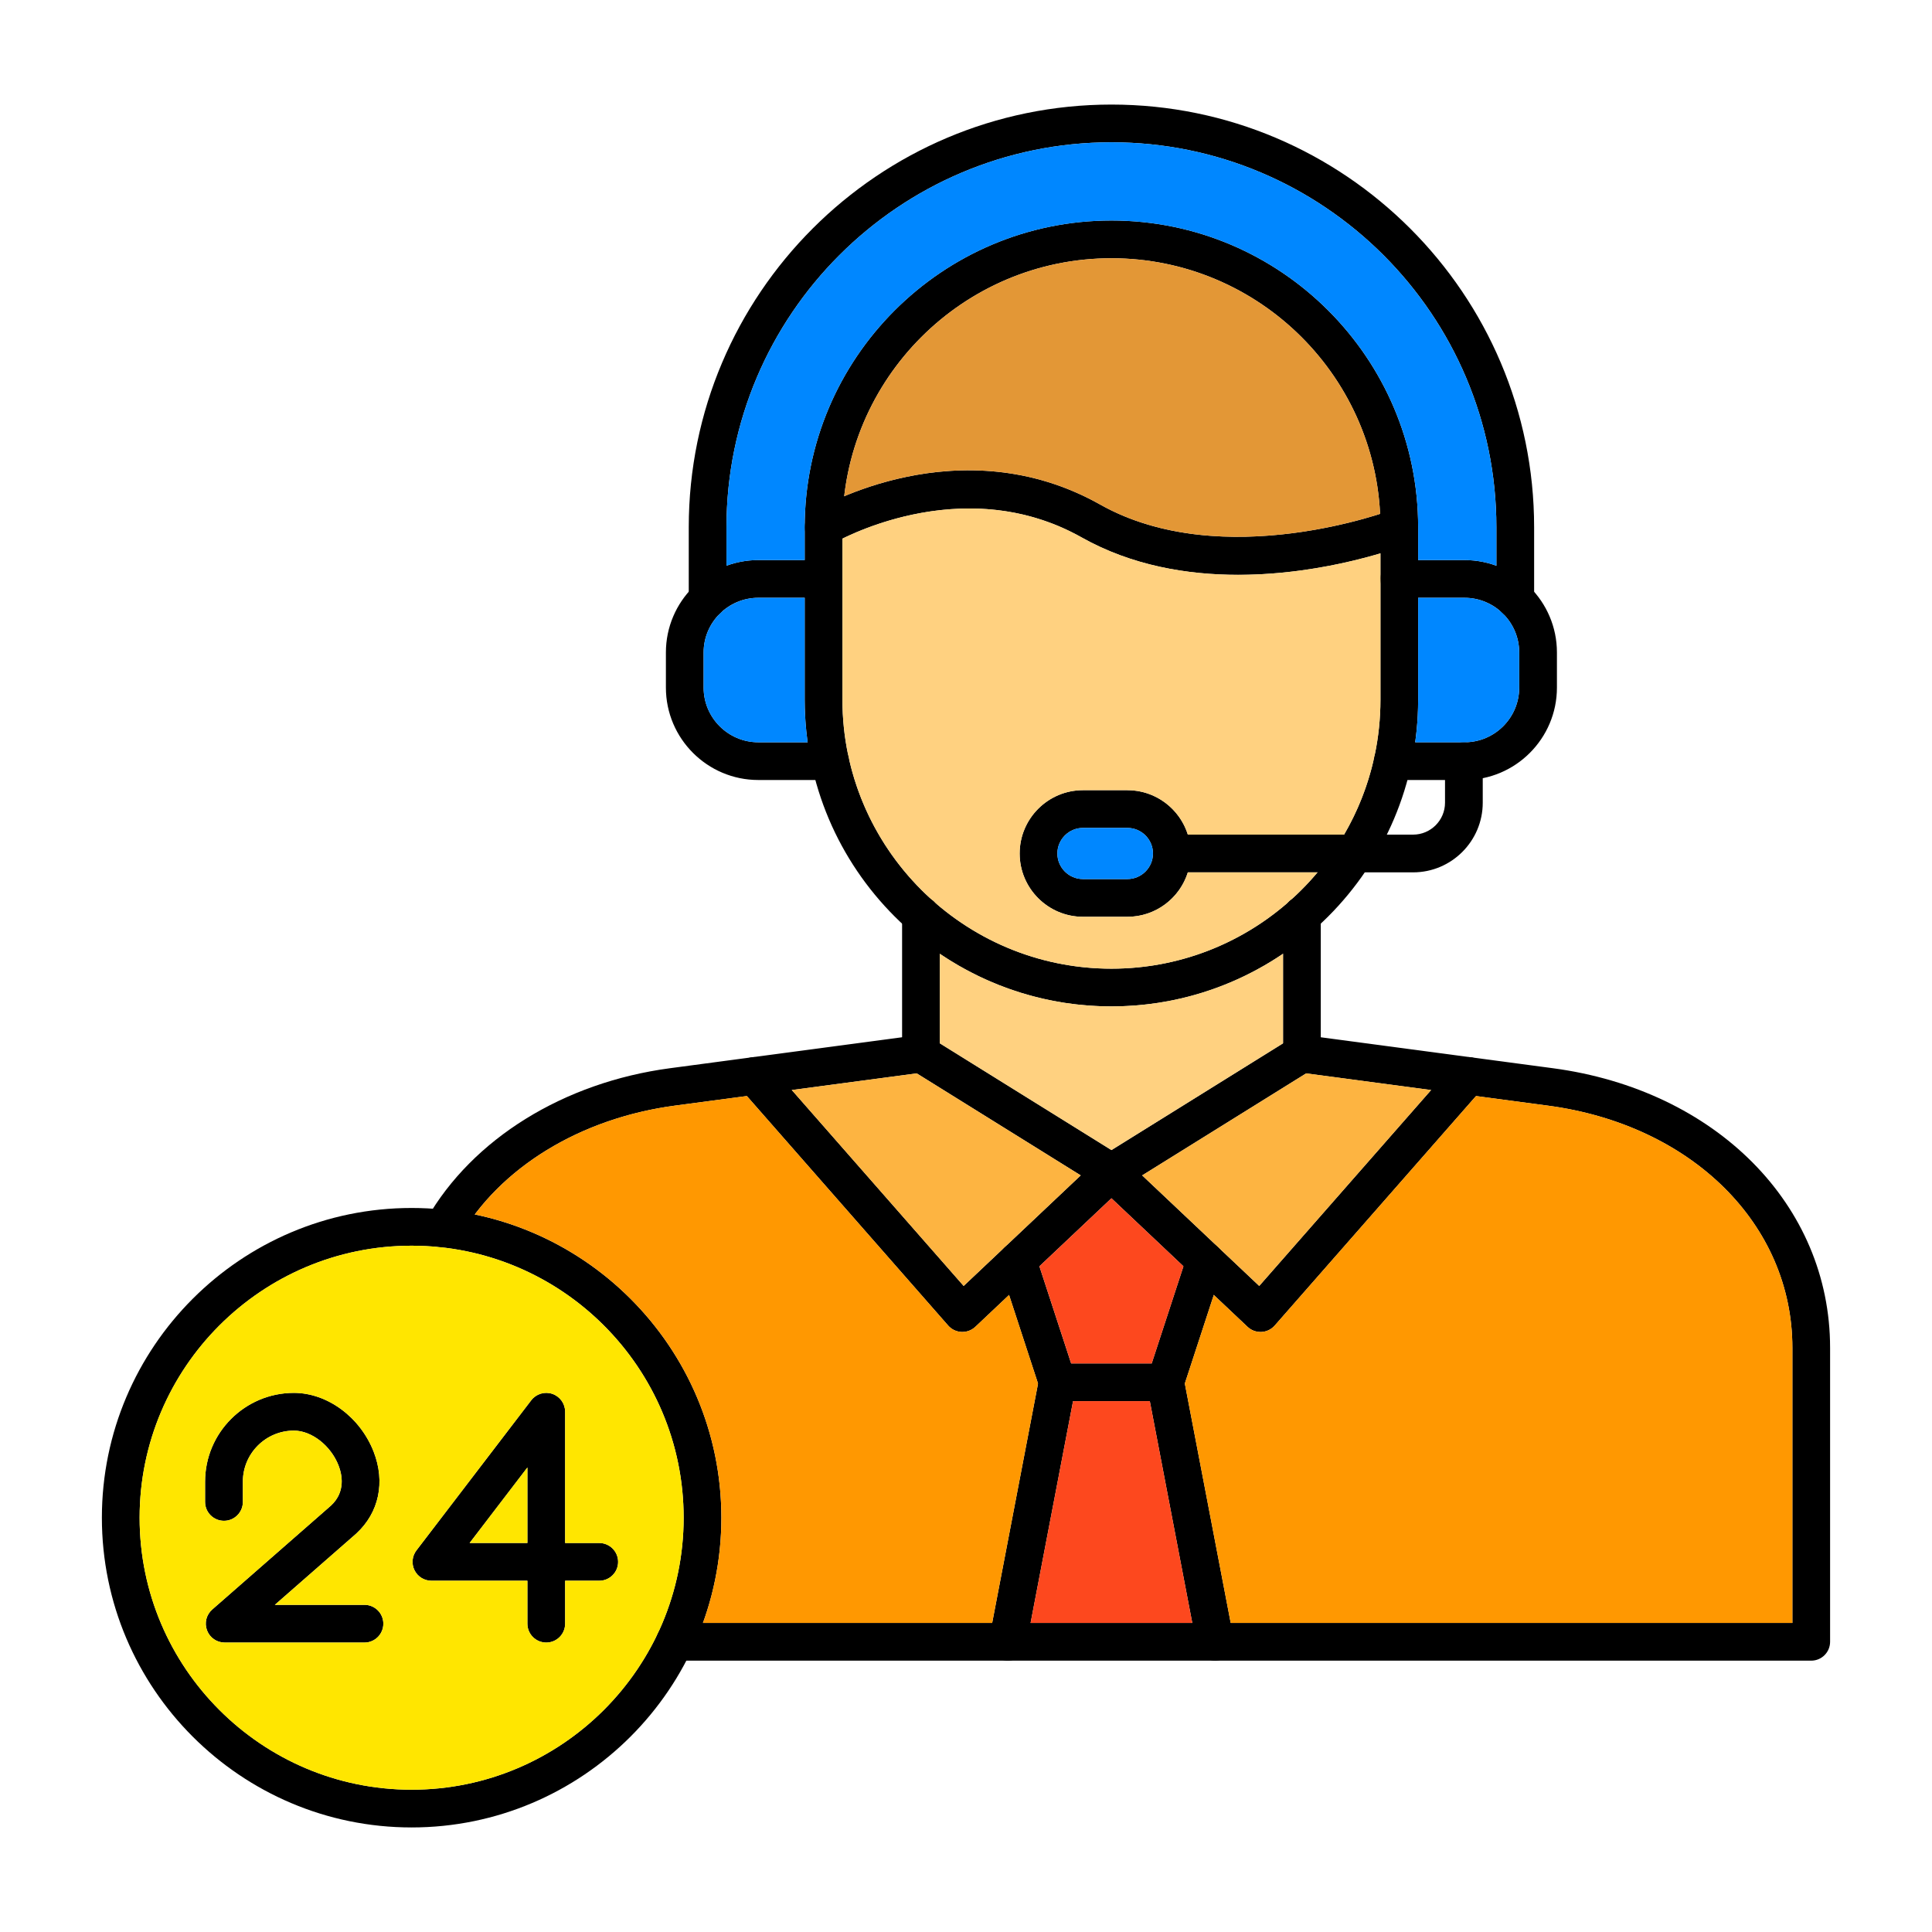
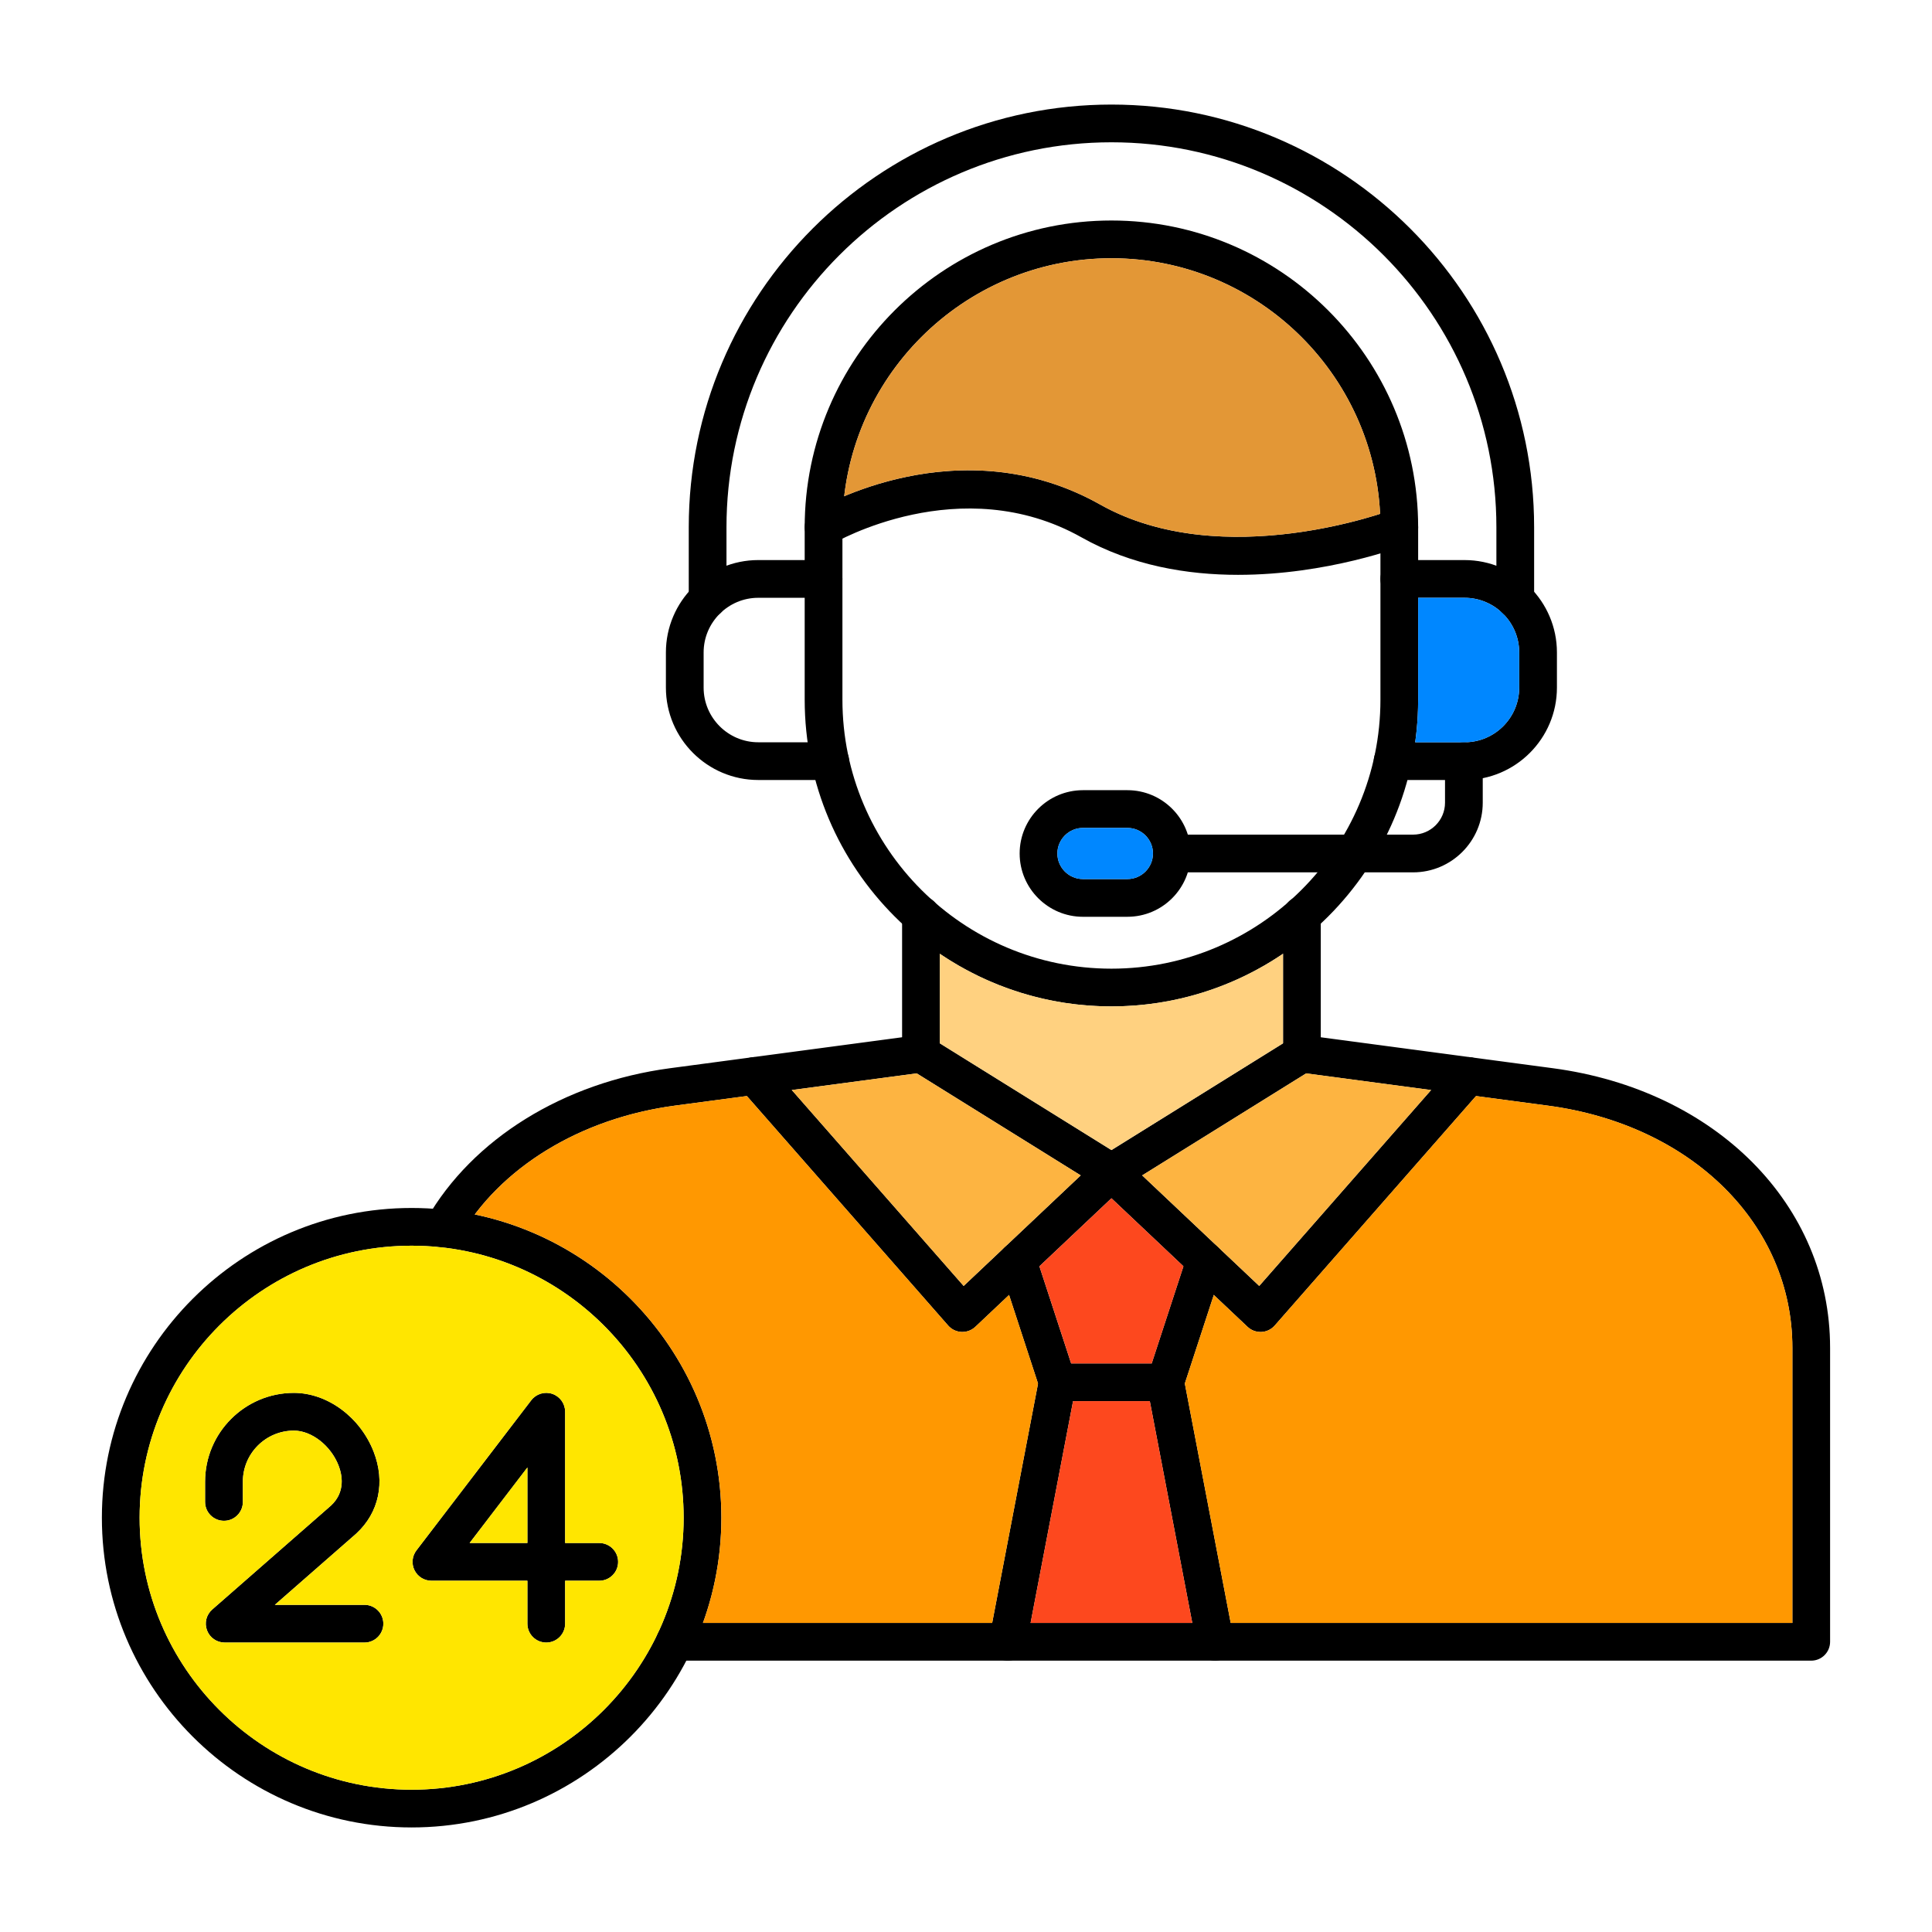
<svg xmlns="http://www.w3.org/2000/svg" clip-rule="evenodd" fill-rule="evenodd" height="512" image-rendering="optimizeQuality" shape-rendering="geometricPrecision" text-rendering="geometricPrecision" viewBox="0 0 173.397 173.397" width="512">
  <g id="Layer_x0020_1">
    <g id="_297423696">
      <g>
        <path id="_297394032" d="m39.75 111.953c-.286 0-.575-.072-.84-.224-.811-.466-1.094-1.5-.628-2.311 4.131-7.208 12.301-12.271 21.85-13.545l22.298-2.974c.931-.125 1.782.528 1.905 1.455.123.926-.529 1.779-1.457 1.902l-22.298 2.973c-8.512 1.135-15.751 5.573-19.36 11.872-.314.545-.882.852-1.471.852zm122.81 37.092h-102.001c-.935 0-1.694-.758-1.694-1.693 0-.935.758-1.693 1.693-1.693l100.308-0v-24.694c0-11.075-9.024-20.013-21.946-21.735l-22.298-2.974c-.928-.123-1.58-.975-1.454-1.902.124-.927.974-1.579 1.901-1.455l22.298 2.973c14.65 1.953 24.884 12.272 24.884 25.092l0 26.387c0 .935-.758 1.693-1.693 1.693z" />
        <path id="_297394368" d="m113.131 119.544c-.434 0-.847-.165-1.164-.462l-13.38-12.636c-.381-.361-.572-.878-.522-1.4.053-.523.346-.991.79-1.268l17.098-10.637c.794-.494 1.838-.251 2.332.543.494.794.251 1.838-.543 2.332l-15.232 9.476 10.505 9.922 17.511-19.959c.614-.703 1.686-.773 2.388-.156.702.617.773 1.687.155 2.39l-18.664 21.28c-.303.346-.734.553-1.196.575-.024.001-.053.002-.077.002z" />
        <path id="_297394248" d="m104.594 125.753h-9.687c-.734 0-1.383-.471-1.609-1.167l-3.566-10.905c-.289-.889.198-1.845 1.086-2.135.889-.291 1.845.195 2.134 1.083l3.182 9.738h7.232l3.182-9.738c.289-.889 1.245-1.374 2.134-1.083.889.29 1.376 1.246 1.087 2.135l-3.566 10.905c-.226.697-.875 1.168-1.609 1.168z" />
        <path id="_297393864" d="m86.371 119.544c-.025 0-.053-.001-.078-.002-.462-.022-.892-.229-1.196-.575l-18.664-21.28c-.617-.703-.547-1.772.155-2.389.702-.617 1.774-.547 2.392.156l17.508 19.959 10.506-9.922-15.233-9.476c-.794-.494-1.037-1.538-.543-2.332.494-.794 1.538-1.038 2.332-.543l17.099 10.636c.445.278.737.746.79 1.268.05.522-.141 1.04-.522 1.4l-13.38 12.636c-.318.297-.734.462-1.164.462z" />
        <path id="_297426096" d="m90.449 149.046c-.106 0-.212-.01-.321-.03-.917-.176-1.52-1.063-1.344-1.982l4.463-23.293c.173-.919 1.062-1.52 1.979-1.344.921.175 1.52 1.063 1.344 1.981l-4.459 23.293c-.155.811-.864 1.375-1.661 1.375zm18.605 0c-.797 0-1.507-.564-1.662-1.375l-4.459-23.293c-.176-.918.423-1.806 1.344-1.981.917-.177 1.806.426 1.979 1.344l4.463 23.293c.177.919-.427 1.806-1.344 1.982-.109.02-.215.03-.321.03z" />
        <path id="_297426048" d="m135.994 55.482c-.935 0-1.693-.758-1.693-1.693v-6.469c0-19.05-15.5-34.549-34.549-34.549-19.049 0-34.55 15.499-34.55 34.549l0 6.469c0 .935-.759 1.693-1.693 1.693-.934-0-1.693-.758-1.693-1.693l0-6.469c0-20.918 17.017-37.935 37.936-37.935 20.919-0 37.936 17.018 37.936 37.935l0 6.469c0 .935-.759 1.693-1.693 1.693z" />
        <path id="_297426192" d="m99.751 23.177c-13.313 0-24.143 10.831-24.143 24.143l0 15.476c0 13.312 10.83 24.142 24.143 24.142 13.313-0 24.143-10.83 24.143-24.142l0-15.476c0-13.312-10.83-24.143-24.143-24.143zm0 67.147c-15.179 0-27.53-12.349-27.53-27.529l0-15.476c0-15.18 12.35-27.529 27.529-27.529 15.18 0 27.529 12.35 27.529 27.529l0 15.476c0 15.179-12.351 27.529-27.53 27.529z" />
        <path id="_297426168" d="m82.656 96.271c-.935 0-1.693-.758-1.693-1.693v-12.453c0-.935.758-1.693 1.693-1.693.935-0 1.693.758 1.693 1.693l0 12.452c0 .935-.759 1.693-1.693 1.693z" />
        <path id="_297426120" d="m116.846 96.271c-.934 0-1.693-.758-1.693-1.693l0-12.453c0-.935.758-1.693 1.693-1.693.935-0 1.693.758 1.693 1.693l0 12.452c0 .935-.759 1.693-1.694 1.693z" />
        <path id="_297425472" d="m111.124 51.592c-4.55 0-9.532-.819-14.05-3.359-10.861-6.109-22.178.474-22.291.542-.801.478-1.841.215-2.321-.587-.476-.802-.219-1.839.582-2.32.529-.317 13.087-7.677 25.692-.587 11.038 6.209 26.09.518 26.242.46.872-.336 1.852.097 2.187.968.339.871-.092 1.851-.967 2.19-.427.167-7.083 2.693-15.073 2.693z" />
        <path id="_297425304" d="m131.443 70.005h-6.455c-.935 0-1.694-.758-1.694-1.693 0-.935.758-1.693 1.693-1.693l6.455-0c2.706 0 4.907-2.201 4.907-4.906l0-3.153c0-2.706-2.201-4.907-4.907-4.907l-5.856-0c-.935 0-1.694-.758-1.694-1.693 0-.935.758-1.693 1.693-1.693h5.856c4.572 0 8.293 3.72 8.293 8.293l0 3.153c0 4.573-3.722 8.293-8.293 8.293z" />
        <path id="_297425592" d="m74.515 70.005h-6.456c-4.572 0-8.294-3.72-8.294-8.293l0-3.153c0-4.573 3.721-8.293 8.293-8.293h5.856c.935 0 1.693.758 1.693 1.693 0.0.935-.758 1.693-1.693 1.693l-5.856-0c-2.706 0-4.907 2.201-4.907 4.907v3.153c0 2.705 2.201 4.907 4.907 4.907l6.456-0c.935 0 1.693.758 1.693 1.693 0 .935-.758 1.693-1.693 1.693z" />
        <path id="_297425376" d="m126.826 78.294h-21.652c-.935 0-1.694-.758-1.694-1.693 0-.935.758-1.693 1.693-1.693l21.653-0c1.577 0 2.864-1.285 2.864-2.865l0-3.731c0-.935.758-1.693 1.693-1.693.935-0 1.693.758 1.693 1.693l0 3.731c0 3.447-2.805 6.251-6.251 6.251z" />
        <path id="_297425520" d="m97.197 74.306c-1.266 0-2.297 1.03-2.297 2.295 0 1.265 1.03 2.295 2.296 2.295l3.986-0c1.266 0 2.296-1.029 2.296-2.295 0-1.266-1.03-2.295-2.296-2.295zm3.986 7.976h-3.986c-3.132 0-5.683-2.548-5.683-5.681 0-3.133 2.55-5.682 5.683-5.682h3.986c3.136 0 5.683 2.549 5.683 5.681 0 3.133-2.547 5.682-5.683 5.681z" />
        <path id="_297425976" d="m32.712 147.419h-12.548c-.705 0-1.337-.437-1.584-1.097-.25-.66-.064-1.405.469-1.87l10.657-9.327c1.33-1.235.995-2.787.677-3.603-.695-1.782-2.416-3.125-4.007-3.125-2.526 0-4.579 2.055-4.579 4.58l0 1.821c0 .935-.759 1.694-1.694 1.694-.938-0-1.697-.758-1.697-1.693l0-1.822c0-4.393 3.577-7.967 7.969-7.967 3.006-0 5.951 2.172 7.161 5.282 1.062 2.724.48 5.469-1.556 7.34-.01.009-.021.018-.028.027l-7.284 6.374h8.043c.935 0 1.693.759 1.693 1.694 0.0.935-.758 1.693-1.693 1.693z" />
        <path id="_297425280" d="m42.148 138.484h5.186v-6.779zm6.879 8.935c-.935 0-1.693-.758-1.693-1.693l0-3.855h-8.611c-.646 0-1.235-.365-1.521-.943-.285-.578-.219-1.267.173-1.779l10.305-13.475c.441-.576 1.203-.808 1.891-.575.685.233 1.15.878 1.15 1.604l0 11.781h3.062c.935 0 1.693.759 1.693 1.694 0.0.935-.758 1.693-1.693 1.693h-3.062v3.855c0 .935-.759 1.693-1.693 1.693z" />
        <path id="_297424704" d="m36.942 111.802c-13.461 0-24.411 10.952-24.411 24.413 0 13.461 10.95 24.411 24.411 24.411 13.461-0 24.415-10.95 24.415-24.411 0-13.461-10.953-24.413-24.414-24.413zm0 52.211c-15.327 0-27.798-12.47-27.798-27.798 0-15.329 12.47-27.799 27.798-27.799 15.328-0 27.801 12.47 27.801 27.799 0 15.327-12.474 27.798-27.801 27.798z" />
      </g>
      <path id="_297424680" d="m106.338 124.172 4.117 21.487 50.412-0v-24.694c0-11.075-9.024-20.013-21.946-21.735l-6.45-.86-18.067 20.598c-.303.346-.734.553-1.196.575-.024.001-.053.002-.077.002-.434 0-.847-.165-1.164-.462l-3.029-2.86z" fill="#ff9801" />
      <path id="_297424752" d="m89.047 145.659 4.117-21.487-2.6-7.951-3.029 2.86c-.318.297-.734.462-1.164.462l-.078-.002c-.462-.022-.892-.229-1.196-.575l-18.067-20.598-6.45.86c-7.529 1.004-14.062 4.593-17.968 9.768 12.619 2.625 22.131 13.832 22.131 27.218 0 3.314-.583 6.495-1.652 9.444z" fill="#ff9801" />
      <path id="_297425184" d="m96.306 125.753-3.811 19.906h14.512l-3.811-19.906z" fill="#fd481e" />
      <path id="_297425016" d="m61.356 136.215c0-12.553-9.525-22.924-21.727-24.266-.04-.003-.08-.007-.12-.013-.844-.089-1.701-.134-2.568-.134-13.461 0-24.411 10.952-24.411 24.413 0 13.461 10.95 24.411 24.411 24.411 13.461-0 24.415-10.95 24.415-24.411zm-10.636-9.511 0 11.781h3.062c.935 0 1.693.759 1.693 1.694 0.0.935-.758 1.693-1.693 1.693h-3.062v3.855c0 .935-.759 1.693-1.693 1.693-.935 0-1.693-.758-1.693-1.693l0-3.855h-8.611c-.646 0-1.235-.365-1.521-.943-.286-.578-.219-1.267.173-1.779l10.304-13.475c.441-.576 1.203-.808 1.891-.575.685.233 1.15.878 1.15 1.604zm-18.008 17.329c.935 0 1.693.759 1.693 1.694 0.0.935-.758 1.693-1.693 1.693h-12.548c-.705 0-1.337-.437-1.584-1.097-.25-.66-.064-1.405.469-1.87l10.657-9.327c1.33-1.235.995-2.787.677-3.603-.695-1.782-2.416-3.125-4.007-3.125-2.526 0-4.579 2.055-4.579 4.58l0 1.821c0 .935-.759 1.694-1.693 1.694-.938-0-1.697-.758-1.697-1.693l0-1.821c0-4.393 3.577-7.967 7.969-7.967 3.006-0 5.951 2.172 7.161 5.282 1.062 2.724.48 5.469-1.556 7.34-.01.009-.021.018-.028.027l-7.284 6.374z" fill="#ffe600" />
      <path id="_297424728" d="m47.334 138.484v-6.779l-5.186 6.779z" fill="#ffe600" />
      <path id="_297424968" d="m93.287 113.65 2.849 8.716h7.232l2.848-8.716-6.464-6.105z" fill="#fd481e" />
      <path id="_297424008" d="m90.202 111.905 6.791-6.413-14.717-9.155-11.211 1.495 15.422 17.582 3.675-3.471c.013-.013.026-.025.04-.038z" fill="#fdb441" />
      <path id="_297423744" d="m102.51 105.491 6.796 6.418c.01.009.019.018.029.027l3.681 3.476 15.425-17.581-11.214-1.495z" fill="#fdb441" />
      <path id="_297424272" d="m99.751 103.219 15.401-9.581 0-8.035c-4.399 2.98-9.701 4.722-15.402 4.722-5.701 0-11.003-1.742-15.402-4.722l0 8.035z" fill="#ffd180" />
-       <path id="_297424464" d="m123.894 51.941v-2.276c-2.687.798-7.431 1.926-12.77 1.926-4.55 0-9.532-.819-14.05-3.359-9.168-5.157-18.661-1.27-21.465.108v3.62l0 10.836c0 1.718.18 3.394.523 5.011.029.093.05.19.063.289 1.111 4.944 3.744 9.319 7.378 12.605.145.094.276.209.386.342 4.236 3.671 9.76 5.896 15.793 5.896 6.034 0 11.557-2.224 15.793-5.896.11-.132.24-.247.385-.341.827-.748 1.602-1.552 2.319-2.407h-11.64c-.722 2.308-2.88 3.988-5.425 3.987h-3.986c-3.132 0-5.683-2.548-5.683-5.681 0-3.133 2.55-5.682 5.683-5.682h3.987c2.546 0 4.704 1.68 5.425 3.989l14.022-0c1.219-2.093 2.132-4.384 2.678-6.813.013-.099.034-.195.063-.287.343-1.617.523-3.293.523-5.011l0-10.818c0-.001 0-.002 0-.003-0-.005-0-.01-0-.015 0-.005 0-.01 0-.015 0-.001 0-.002 0-.003z" fill="#ffd180" />
      <path id="_297424368" d="m127.28 53.653 0 9.143c0 1.297-.09 2.573-.265 3.823l4.367 0.0.06-0c2.706 0 4.907-2.201 4.907-4.906l0-3.153c0-1.355-.552-2.582-1.442-3.471-.057-.048-.111-.099-.161-.154-.873-.796-2.033-1.282-3.304-1.282z" fill="#0087ff" />
      <path id="_297423792" d="m98.735 45.281c9.295 5.228 21.436 2.019 25.13.84-.627-12.757-11.203-22.943-24.113-22.944-12.371 0-22.599 9.352-23.984 21.358 4.453-1.867 13.698-4.469 22.968.745z" fill="#e39736" />
      <g fill="#0087ff">
-         <path id="_297424440" d="m72.221 62.796 0-9.143-4.162-0c-1.271 0-2.431.486-3.304 1.282-.051.055-.105.107-.162.155-.89.889-1.442 2.116-1.442 3.471v3.153c0 2.705 2.201 4.907 4.907 4.907l4.427-0c-.174-1.25-.265-2.526-.265-3.823z" />
        <path id="_297423120" d="m97.197 74.306c-1.266 0-2.297 1.03-2.297 2.295 0 1.265 1.03 2.295 2.296 2.295l3.987-0c1.266 0 2.296-1.029 2.296-2.295 0-1.266-1.03-2.295-2.296-2.295z" />
-         <path id="_297423168" d="m99.751 19.791c15.181 0 27.529 12.35 27.529 27.531l0 2.944h4.163c1.004 0 1.966.179 2.857.508v-3.454c0-19.05-15.5-34.549-34.549-34.549-19.049 0-34.549 15.499-34.549 34.549l0 3.454c.891-.328 1.854-.507 2.857-.507h4.163v-2.946c0-15.18 12.35-27.529 27.529-27.529z" />
      </g>
    </g>
  </g>
</svg>